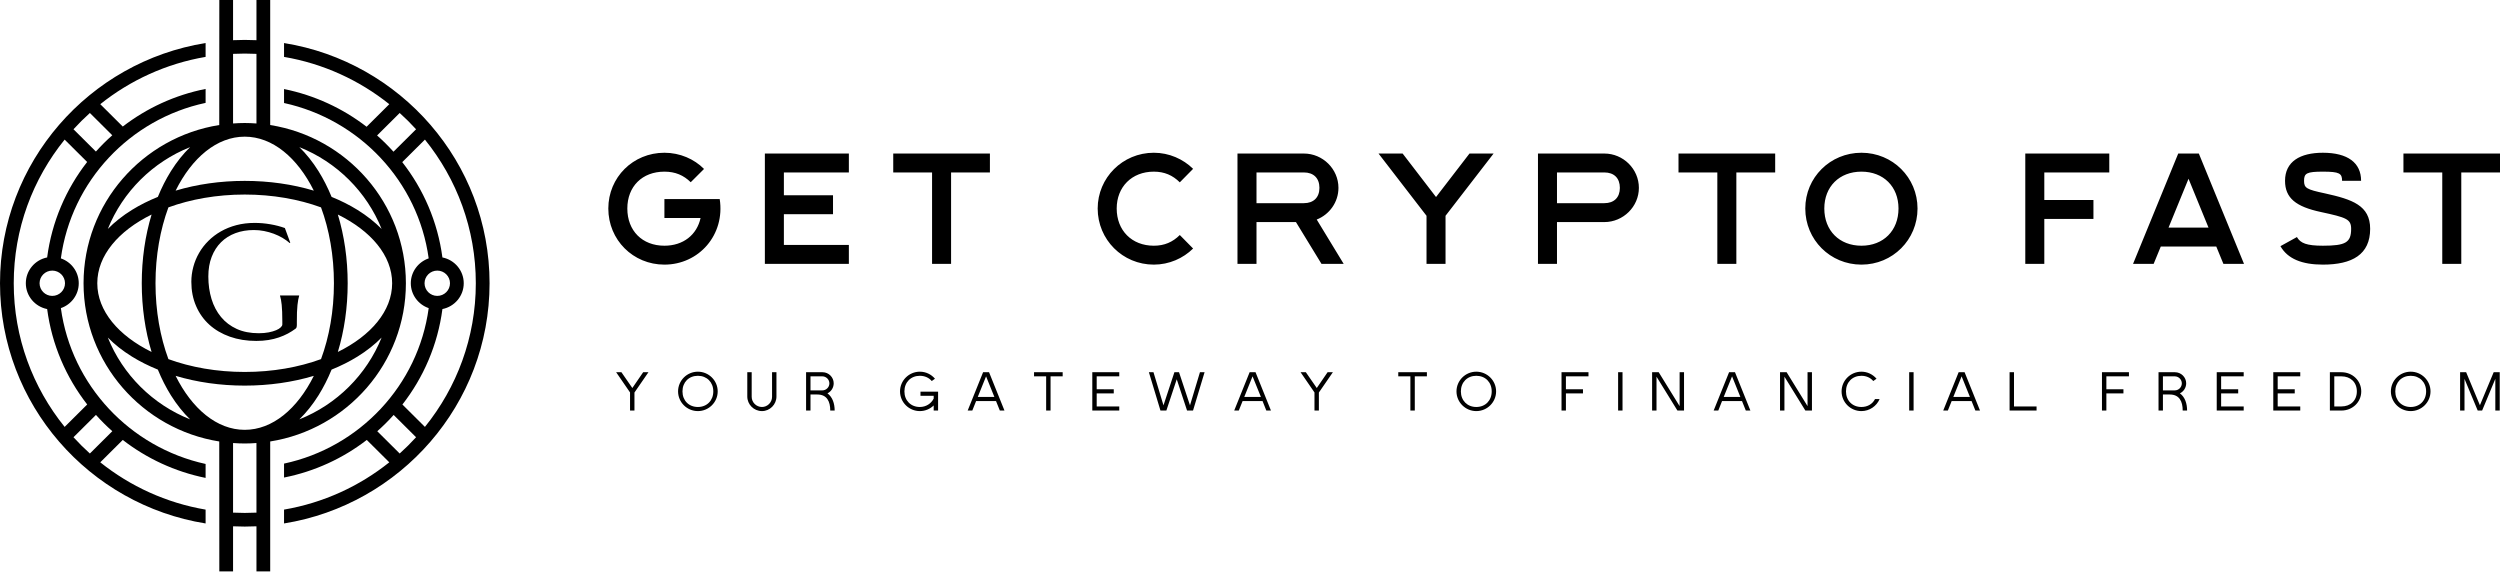
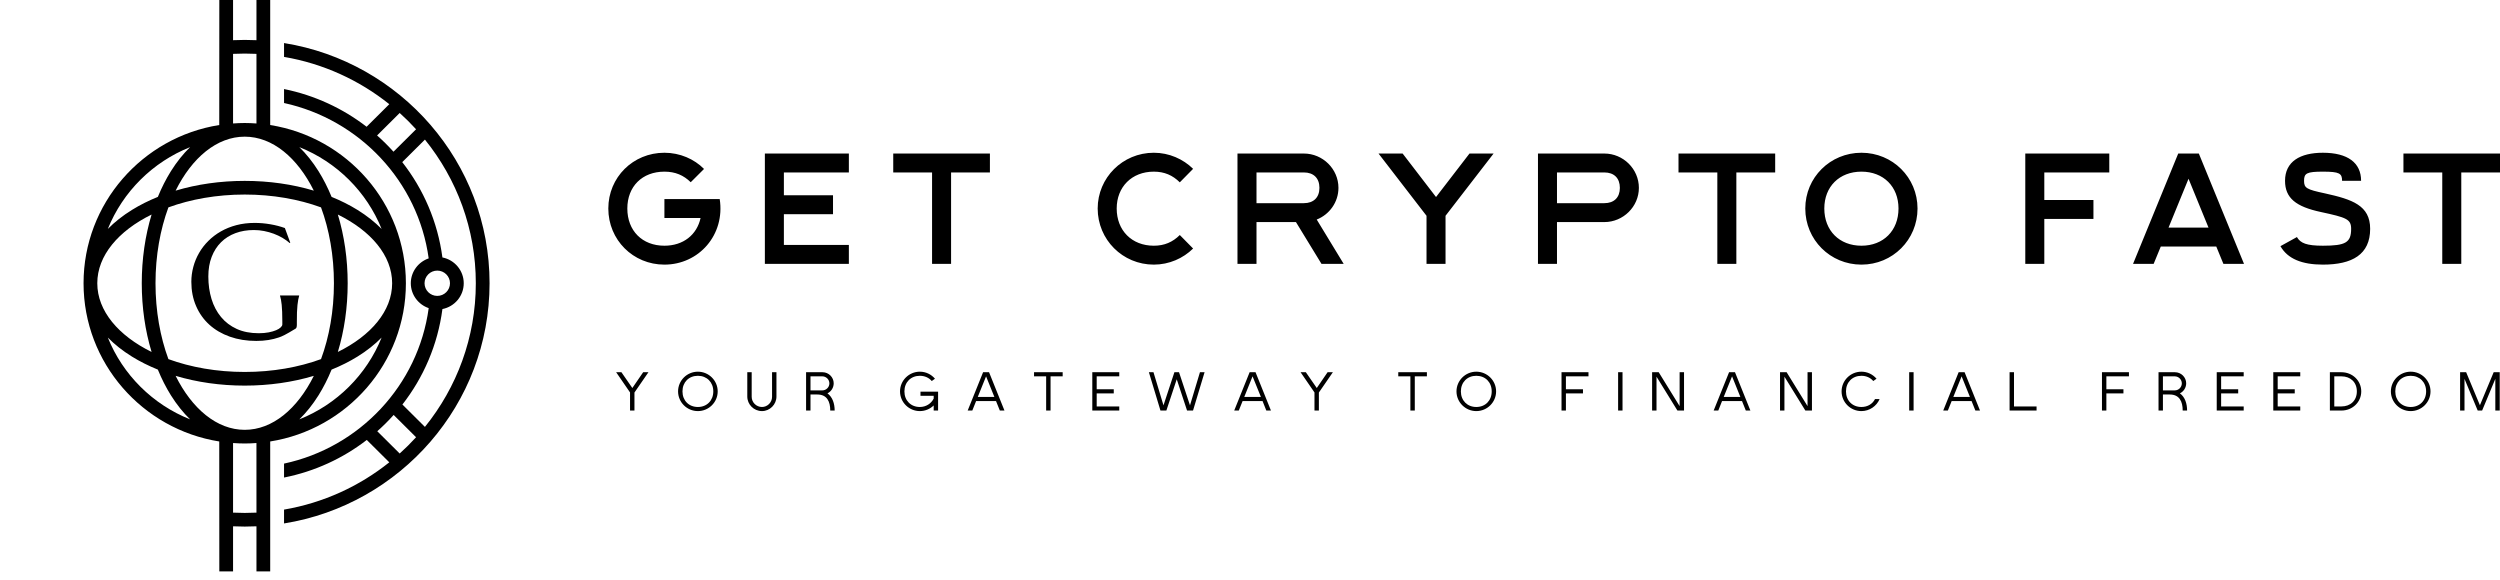
<svg xmlns="http://www.w3.org/2000/svg" width="224" height="52" viewBox="0 0 224 52" fill="none">
-   <path d="M8.984 41.424L11 39.419C13.14 41.076 15.667 42.261 18.422 42.821V41.571C11.643 40.084 6.399 34.512 5.454 27.607C6.385 27.289 7.056 26.412 7.056 25.379C7.056 24.347 6.384 23.469 5.453 23.151C6.391 16.231 11.645 10.667 18.422 9.218V7.968C15.668 8.514 13.141 9.689 11 11.339L8.984 9.335C11.665 7.192 14.892 5.699 18.422 5.097V3.856C7.991 5.53 0 14.543 0 25.379C0 36.215 7.991 45.228 18.422 46.902V45.661C14.892 45.06 11.665 43.567 8.984 41.424ZM5.825 25.379C5.825 26.004 5.314 26.513 4.685 26.513C4.057 26.513 3.545 26.004 3.545 25.379C3.545 24.754 4.057 24.246 4.685 24.246C5.314 24.246 5.825 24.754 5.825 25.379ZM8.053 10.123L10.06 12.12C9.543 12.577 9.054 13.065 8.593 13.579L6.585 11.582C7.05 11.072 7.539 10.585 8.053 10.123ZM1.231 25.379C1.231 20.512 2.94 16.035 5.792 12.508L7.808 14.513C5.914 16.942 4.642 19.872 4.224 23.067C3.136 23.281 2.314 24.236 2.314 25.379C2.314 26.523 3.137 27.478 4.225 27.692C4.646 30.881 5.919 33.809 7.813 36.241L5.792 38.25C2.941 34.723 1.231 30.246 1.231 25.379ZM6.585 39.176L8.597 37.175C9.057 37.69 9.547 38.178 10.063 38.636L8.053 40.635C7.54 40.173 7.05 39.686 6.585 39.176Z" fill="black" />
  <path d="M25.45 3.857V5.098C28.977 5.701 32.202 7.193 34.881 9.335L32.847 11.357C30.714 9.712 28.195 8.536 25.45 7.978V9.23C32.227 10.714 37.467 16.268 38.41 23.151C37.48 23.47 36.808 24.347 36.808 25.379C36.808 26.412 37.48 27.289 38.411 27.608C37.473 34.525 32.224 40.088 25.45 41.539V42.788C28.201 42.242 30.726 41.068 32.864 39.419L34.881 41.424C32.202 43.565 28.977 45.058 25.45 45.66V46.901C35.877 45.224 43.865 36.212 43.865 25.379C43.865 14.546 35.877 5.534 25.45 3.857ZM33.787 12.137L35.812 10.123C36.325 10.585 36.815 11.072 37.28 11.583L35.256 13.594C34.795 13.081 34.304 12.594 33.787 12.137ZM38.039 25.379C38.039 24.754 38.551 24.246 39.179 24.246C39.808 24.246 40.319 24.754 40.319 25.379C40.319 26.004 39.808 26.513 39.179 26.513C38.551 26.513 38.039 26.004 38.039 25.379ZM35.812 40.635L33.804 38.639C34.321 38.181 34.811 37.693 35.272 37.179L37.28 39.176C36.815 39.686 36.325 40.173 35.812 40.635ZM36.056 36.245C37.95 33.817 39.222 30.887 39.641 27.691C40.728 27.477 41.551 26.522 41.551 25.379C41.551 24.236 40.728 23.281 39.64 23.067C39.218 19.88 37.942 16.955 36.042 14.527L38.073 12.508C40.924 16.035 42.633 20.512 42.633 25.379C42.633 30.246 40.924 34.723 38.073 38.25L36.056 36.245Z" fill="black" />
  <path d="M24.21 39.556C31.091 38.465 36.368 32.524 36.368 25.379C36.368 18.234 31.091 12.294 24.21 11.202V0H22.979V3.601C22.63 3.585 22.279 3.576 21.927 3.576C21.577 3.576 21.229 3.585 20.882 3.601V0H19.651L19.645 11.202C12.763 12.293 7.486 18.234 7.486 25.379C7.486 32.524 12.763 38.465 19.645 39.556L19.651 51.196H20.882V47.157C21.229 47.173 21.577 47.182 21.927 47.182C22.279 47.182 22.63 47.173 22.979 47.157V51.196H24.21V39.556ZM26.82 37.575C27.439 36.974 28.015 36.255 28.537 35.423C28.982 34.712 29.373 33.938 29.71 33.117C30.535 32.783 31.313 32.394 32.028 31.952C32.866 31.433 33.588 30.86 34.193 30.245C32.85 33.578 30.173 36.24 26.82 37.575ZM21.927 33.327C19.426 33.327 17.085 32.907 15.089 32.177C14.356 30.193 13.933 27.866 13.933 25.379C13.933 22.893 14.356 20.565 15.089 18.581C17.085 17.852 19.426 17.431 21.927 17.431C24.428 17.431 26.768 17.852 28.764 18.581C29.498 20.565 29.92 22.893 29.92 25.379C29.92 27.866 29.498 30.193 28.764 32.177C26.768 32.907 24.427 33.327 21.927 33.327ZM30.271 31.535C30.847 29.636 31.152 27.544 31.152 25.379C31.152 23.215 30.847 21.122 30.271 19.223C33.238 20.682 35.136 22.899 35.136 25.379C35.136 27.859 33.238 30.076 30.271 31.535ZM34.193 20.513C33.588 19.899 32.866 19.325 32.028 18.807C31.313 18.364 30.535 17.975 29.71 17.641C29.373 16.82 28.982 16.047 28.537 15.335C28.015 14.503 27.439 13.785 26.82 13.183C30.173 14.518 32.85 17.18 34.193 20.513ZM20.882 4.826C21.228 4.809 21.576 4.8 21.927 4.8C22.279 4.8 22.63 4.809 22.979 4.826V11.063C22.631 11.038 22.281 11.021 21.927 11.021C21.575 11.021 21.228 11.038 20.882 11.062V4.826ZM21.927 12.245C24.421 12.245 26.651 14.132 28.118 17.082C26.208 16.51 24.104 16.207 21.927 16.207C19.75 16.207 17.645 16.51 15.735 17.082C17.202 14.132 19.433 12.245 21.927 12.245ZM17.033 13.183C16.415 13.785 15.838 14.503 15.316 15.335C14.871 16.047 14.48 16.82 14.144 17.641C13.318 17.975 12.54 18.364 11.825 18.807C10.988 19.325 10.265 19.899 9.661 20.513C11.003 17.18 13.68 14.518 17.033 13.183ZM13.582 19.223C13.007 21.122 12.702 23.215 12.702 25.379C12.702 27.544 13.007 29.636 13.582 31.535C10.615 30.076 8.717 27.859 8.717 25.379C8.717 22.899 10.615 20.682 13.582 19.223ZM9.661 30.245C10.265 30.86 10.988 31.433 11.825 31.952C12.54 32.394 13.318 32.783 14.144 33.117C14.48 33.938 14.871 34.712 15.316 35.423C15.838 36.255 16.415 36.974 17.033 37.575C13.68 36.24 11.003 33.578 9.661 30.245ZM22.979 45.932C22.63 45.949 22.279 45.958 21.927 45.958C21.576 45.958 21.228 45.949 20.882 45.932V39.696C21.228 39.72 21.575 39.737 21.927 39.737C22.28 39.737 22.63 39.72 22.977 39.695L22.979 45.932ZM21.927 38.513C19.433 38.513 17.203 36.626 15.735 33.676C17.645 34.248 19.75 34.551 21.927 34.551C24.104 34.551 26.208 34.248 28.118 33.676C26.651 36.626 24.421 38.513 21.927 38.513Z" fill="black" />
  <path d="M59.531 19.53H62.771C62.442 21.043 61.219 22.016 59.531 22.016C57.543 22.016 56.209 20.675 56.209 18.683C56.209 16.706 57.543 15.38 59.531 15.38C60.51 15.38 61.25 15.703 61.889 16.328L63.081 15.138C62.203 14.251 60.925 13.686 59.531 13.686C56.721 13.686 54.505 15.89 54.505 18.683C54.505 21.492 56.721 23.71 59.531 23.71C62.629 23.71 64.982 21.028 64.486 17.836H59.531V19.53ZM68.532 23.64H76.058V21.945H70.236V19.192H74.638V17.498H70.236V15.451H76.058V13.757H68.532V23.64ZM85.217 23.64V15.451H88.696V13.757H80.034V15.451H83.513V23.64H85.217ZM106.902 22.268L105.71 21.058C105.071 21.693 104.331 22.016 103.383 22.016C101.405 22.016 100.056 20.645 100.056 18.683C100.056 16.752 101.405 15.38 103.383 15.38C104.331 15.38 105.071 15.703 105.71 16.338L106.902 15.128C106.01 14.251 104.757 13.686 103.383 13.686C100.583 13.686 98.352 15.93 98.352 18.683C98.352 21.466 100.583 23.71 103.383 23.71C104.757 23.71 106.01 23.146 106.902 22.268ZM112.582 23.64V19.898H116.117L118.404 23.64H120.392L117.978 19.671C119.114 19.223 119.925 18.118 119.925 16.833C119.925 15.138 118.516 13.757 116.827 13.757H110.878V23.64H112.582ZM112.582 18.204V15.451H116.827C117.694 15.451 118.221 15.96 118.221 16.833C118.221 17.695 117.694 18.204 116.827 18.204H112.582ZM131.666 13.757L128.668 17.654L125.676 13.757H123.516L127.816 19.334V23.64H129.52V19.334L133.826 13.757H131.666ZM139.506 23.64V19.898H143.751C145.439 19.898 146.844 18.517 146.844 16.833C146.844 15.138 145.439 13.757 143.751 13.757H137.802V23.64H139.506ZM139.506 18.204V15.451H143.751C144.618 15.451 145.14 15.96 145.14 16.833C145.14 17.695 144.618 18.204 143.751 18.204H139.506ZM155.577 23.64V15.451H159.056V13.757H150.394V15.451H153.873V23.64H155.577ZM166.785 22.016C164.807 22.016 163.458 20.66 163.458 18.683C163.458 16.722 164.807 15.38 166.785 15.38C168.757 15.38 170.106 16.722 170.106 18.683C170.106 20.66 168.757 22.016 166.785 22.016ZM161.754 18.683C161.754 21.482 163.985 23.71 166.785 23.71C169.579 23.71 171.81 21.482 171.81 18.683C171.81 15.905 169.579 13.686 166.785 13.686C163.985 13.686 161.754 15.905 161.754 18.683ZM183.17 23.64V19.616H187.572V17.922H183.17V15.451H188.992V13.757H181.466V23.64H183.17ZM192.968 23.64L193.607 22.087H198.577L199.216 23.64H201.062L197.015 13.757H195.169L191.122 23.64H192.968ZM194.302 20.392L196.092 16.016L197.882 20.392H194.302ZM209.85 16.197H211.554C211.554 14.589 210.363 13.686 208.131 13.686C206.088 13.686 204.739 14.478 204.739 16.197C204.739 17.75 205.717 18.517 207.949 18.996C210.236 19.49 210.662 19.631 210.662 20.503C210.662 21.734 210.165 22.016 208.131 22.016C206.671 22.016 206.118 21.789 205.804 21.24L204.328 22.056C204.967 23.186 206.245 23.71 208.131 23.71C210.758 23.71 212.366 22.808 212.366 20.503C212.366 18.401 210.758 17.866 208.319 17.327C206.656 16.974 206.443 16.848 206.443 16.197C206.443 15.522 206.686 15.38 208.131 15.38C209.622 15.38 209.85 15.537 209.85 16.197ZM220.531 23.64V15.451H224.01V13.757H215.348V15.451H218.827V23.64H220.531Z" fill="black" />
  <path d="M55.207 33.352L56.452 35.163V36.785H56.847V35.171L58.1 33.352H57.628L56.658 34.766L55.68 33.352H55.207ZM62.531 36.466C61.725 36.466 61.15 35.894 61.15 35.069C61.15 34.243 61.725 33.671 62.531 33.671C63.332 33.671 63.911 34.243 63.911 35.069C63.911 35.894 63.332 36.466 62.531 36.466ZM60.755 35.069C60.755 36.041 61.552 36.834 62.531 36.834C63.505 36.834 64.306 36.041 64.306 35.069C64.306 34.096 63.505 33.303 62.531 33.303C61.552 33.303 60.755 34.096 60.755 35.069ZM68.272 36.834C68.979 36.834 69.57 36.245 69.57 35.53V33.352H69.176V35.555C69.176 36.053 68.765 36.466 68.272 36.466C67.766 36.466 67.351 36.053 67.351 35.555V33.352H66.957V35.53C66.957 36.245 67.548 36.834 68.272 36.834ZM72.225 36.785H72.62V35.347H73.232C74.099 35.347 74.391 35.976 74.391 36.785H74.786C74.786 36.176 74.601 35.58 74.14 35.244C74.469 35.085 74.699 34.742 74.699 34.341C74.699 33.802 74.247 33.352 73.705 33.352H72.225V36.785ZM72.62 34.979V33.72H73.68C74.025 33.72 74.313 34.006 74.313 34.349C74.313 34.697 74.025 34.979 73.68 34.979H72.62ZM82.417 36.834C82.898 36.834 83.338 36.642 83.658 36.327V36.785H84.053V35.093H82.475V35.461H83.658V35.714C83.436 36.156 82.976 36.466 82.417 36.466C81.616 36.466 81.036 35.894 81.036 35.069C81.036 34.243 81.616 33.671 82.417 33.671C82.861 33.671 83.239 33.847 83.486 34.141L83.773 33.933C83.449 33.549 82.96 33.303 82.417 33.303C81.443 33.303 80.642 34.096 80.642 35.069C80.642 36.041 81.443 36.834 82.417 36.834ZM88.085 33.352L86.704 36.785H87.119L87.46 35.935H89.243L89.585 36.785H90L88.619 33.352H88.085ZM87.608 35.567L88.352 33.72L89.096 35.567H87.608ZM93.735 36.785H94.13V33.72H95.215V33.352H92.65V33.72H93.735V36.785ZM97.87 33.352V36.785H100.286V36.417H98.264V35.248H99.793V34.881H98.264V33.72H100.286V33.352H97.87ZM103.977 36.785H104.507L105.436 33.982L106.36 36.785H106.895L107.93 33.352H107.515L106.623 36.319L105.641 33.352H105.226L104.248 36.319L103.352 33.352H102.941L103.977 36.785ZM111.966 33.352L110.585 36.785H110.996L111.337 35.935H113.125L113.462 36.785H113.877L112.496 33.352H111.966ZM111.485 35.567L112.229 33.72L112.977 35.567H111.485ZM116.532 33.352L117.777 35.163V36.785H118.172V35.171L119.425 33.352H118.952L117.983 34.766L117.004 33.352H116.532ZM126.37 36.785H126.765V33.72H127.85V33.352H125.285V33.72H126.37V36.785ZM132.276 36.466C131.475 36.466 130.895 35.894 130.895 35.069C130.895 34.243 131.475 33.671 132.276 33.671C133.082 33.671 133.657 34.243 133.657 35.069C133.657 35.894 133.082 36.466 132.276 36.466ZM130.501 35.069C130.501 36.041 131.302 36.834 132.276 36.834C133.254 36.834 134.051 36.041 134.051 35.069C134.051 34.096 133.254 33.303 132.276 33.303C131.302 33.303 130.501 34.096 130.501 35.069ZM139.912 36.785H140.306V35.248H141.835V34.881H140.306V33.72H142.328V33.352H139.912V36.785ZM144.983 33.352V36.785H145.378V33.352H144.983ZM148.029 33.352V36.785H148.423V33.749L150.297 36.785H150.889V33.352H150.494V36.389L148.62 33.352H148.029ZM154.925 33.352L153.544 36.785H153.959L154.296 35.935H156.084L156.425 36.785H156.836L155.455 33.352H154.925ZM154.444 35.567L155.192 33.72L155.936 35.567H154.444ZM159.49 33.352V36.785H159.885V33.749L161.759 36.785H162.351V33.352H161.956V36.389L160.082 33.352H159.49ZM166.781 36.834C167.508 36.834 168.145 36.389 168.413 35.755H168.002C167.78 36.197 167.336 36.466 166.781 36.466C165.976 36.466 165.4 35.894 165.4 35.069C165.4 34.243 165.976 33.671 166.781 33.671C167.225 33.671 167.599 33.847 167.845 34.141L168.137 33.933C167.808 33.549 167.324 33.303 166.781 33.303C165.803 33.303 165.006 34.096 165.006 35.069C165.006 36.041 165.803 36.834 166.781 36.834ZM171.063 33.352V36.785H171.458V33.352H171.063ZM175.494 33.352L174.113 36.785H174.528L174.869 35.935H176.653L176.994 36.785H177.409L176.028 33.352H175.494ZM175.017 35.567L175.761 33.72L176.505 35.567H175.017ZM180.059 33.352V36.785H182.476V36.417H180.454V33.352H180.059ZM188.336 36.785H188.731V35.248H190.26V34.881H188.731V33.72H190.753V33.352H188.336V36.785ZM193.404 36.785H193.798V35.347H194.411C195.278 35.347 195.569 35.976 195.569 36.785H195.964C195.964 36.176 195.783 35.58 195.319 35.244C195.648 35.085 195.882 34.742 195.882 34.341C195.882 33.802 195.426 33.352 194.883 33.352H193.404V36.785ZM193.798 34.979V33.72H194.858C195.204 33.72 195.491 34.006 195.491 34.349C195.491 34.697 195.204 34.979 194.858 34.979H193.798ZM198.619 33.352V36.785H201.035V36.417H199.013V35.248H200.542V34.881H199.013V33.72H201.035V33.352H198.619ZM203.686 33.352V36.785H206.103V36.417H204.081V35.248H205.609V34.881H204.081V33.72H206.103V33.352H203.686ZM208.757 33.352V36.785H209.793C210.771 36.785 211.568 36.041 211.568 35.069C211.568 34.096 210.771 33.352 209.793 33.352H208.757ZM209.152 36.417V33.72H209.793C210.599 33.72 211.174 34.243 211.174 35.069C211.174 35.894 210.599 36.417 209.793 36.417H209.152ZM215.999 36.466C215.193 36.466 214.618 35.894 214.618 35.069C214.618 34.243 215.193 33.671 215.999 33.671C216.8 33.671 217.38 34.243 217.38 35.069C217.38 35.894 216.8 36.466 215.999 36.466ZM214.223 35.069C214.223 36.041 215.021 36.834 215.999 36.834C216.973 36.834 217.774 36.041 217.774 35.069C217.774 34.096 216.973 33.303 215.999 33.303C215.021 33.303 214.223 34.096 214.223 35.069ZM220.425 33.352V36.785H220.819V33.945L222.003 36.785H222.398L223.581 33.945V36.785H223.976V33.352H223.433L222.2 36.311L220.967 33.352H220.425Z" fill="black" />
-   <path d="M26.598 28.843V29.134C26.598 29.186 26.591 29.241 26.579 29.298C26.566 29.355 26.539 29.402 26.496 29.44C26.281 29.601 26.049 29.749 25.799 29.884C25.548 30.018 25.278 30.135 24.988 30.234C24.698 30.334 24.386 30.411 24.05 30.465C23.713 30.52 23.351 30.547 22.966 30.547C22.101 30.547 21.311 30.421 20.595 30.167C19.88 29.913 19.267 29.555 18.757 29.093C18.244 28.628 17.848 28.07 17.568 27.418C17.285 26.767 17.144 26.043 17.144 25.247C17.144 24.799 17.203 24.357 17.32 23.919C17.435 23.484 17.605 23.07 17.83 22.677C18.053 22.284 18.329 21.924 18.659 21.595C18.987 21.265 19.362 20.979 19.785 20.737C20.205 20.496 20.669 20.308 21.177 20.174C21.684 20.04 22.233 19.973 22.824 19.973C23.051 19.973 23.285 19.983 23.525 20.003C23.763 20.025 23.998 20.056 24.23 20.096C24.465 20.136 24.691 20.184 24.906 20.241C25.123 20.299 25.33 20.362 25.525 20.432L26.009 21.748L25.952 21.774C25.767 21.61 25.553 21.456 25.311 21.312C25.068 21.17 24.808 21.047 24.53 20.943C24.255 20.841 23.966 20.76 23.664 20.7C23.361 20.64 23.055 20.611 22.745 20.611C22.145 20.611 21.594 20.704 21.094 20.89C20.594 21.077 20.165 21.348 19.807 21.703C19.447 22.059 19.167 22.495 18.967 23.013C18.767 23.527 18.667 24.114 18.667 24.773C18.667 25.497 18.762 26.17 18.952 26.791C19.142 27.41 19.426 27.948 19.804 28.403C20.179 28.858 20.649 29.215 21.214 29.473C21.777 29.729 22.435 29.857 23.188 29.857C23.52 29.857 23.818 29.831 24.08 29.779C24.343 29.727 24.564 29.662 24.744 29.585C24.927 29.508 25.064 29.422 25.157 29.328C25.25 29.236 25.296 29.152 25.296 29.078V28.802C25.296 28.469 25.291 28.181 25.281 27.94C25.271 27.699 25.257 27.49 25.24 27.314C25.22 27.134 25.198 26.982 25.176 26.855C25.151 26.725 25.122 26.607 25.09 26.5V26.471H26.804V26.5C26.774 26.6 26.746 26.717 26.721 26.851C26.694 26.985 26.671 27.144 26.654 27.328C26.634 27.515 26.619 27.733 26.609 27.981C26.601 28.23 26.598 28.517 26.598 28.843Z" fill="black" />
+   <path d="M26.598 28.843V29.134C26.598 29.186 26.591 29.241 26.579 29.298C26.566 29.355 26.539 29.402 26.496 29.44C25.548 30.018 25.278 30.135 24.988 30.234C24.698 30.334 24.386 30.411 24.05 30.465C23.713 30.52 23.351 30.547 22.966 30.547C22.101 30.547 21.311 30.421 20.595 30.167C19.88 29.913 19.267 29.555 18.757 29.093C18.244 28.628 17.848 28.07 17.568 27.418C17.285 26.767 17.144 26.043 17.144 25.247C17.144 24.799 17.203 24.357 17.32 23.919C17.435 23.484 17.605 23.07 17.83 22.677C18.053 22.284 18.329 21.924 18.659 21.595C18.987 21.265 19.362 20.979 19.785 20.737C20.205 20.496 20.669 20.308 21.177 20.174C21.684 20.04 22.233 19.973 22.824 19.973C23.051 19.973 23.285 19.983 23.525 20.003C23.763 20.025 23.998 20.056 24.23 20.096C24.465 20.136 24.691 20.184 24.906 20.241C25.123 20.299 25.33 20.362 25.525 20.432L26.009 21.748L25.952 21.774C25.767 21.61 25.553 21.456 25.311 21.312C25.068 21.17 24.808 21.047 24.53 20.943C24.255 20.841 23.966 20.76 23.664 20.7C23.361 20.64 23.055 20.611 22.745 20.611C22.145 20.611 21.594 20.704 21.094 20.89C20.594 21.077 20.165 21.348 19.807 21.703C19.447 22.059 19.167 22.495 18.967 23.013C18.767 23.527 18.667 24.114 18.667 24.773C18.667 25.497 18.762 26.17 18.952 26.791C19.142 27.41 19.426 27.948 19.804 28.403C20.179 28.858 20.649 29.215 21.214 29.473C21.777 29.729 22.435 29.857 23.188 29.857C23.52 29.857 23.818 29.831 24.08 29.779C24.343 29.727 24.564 29.662 24.744 29.585C24.927 29.508 25.064 29.422 25.157 29.328C25.25 29.236 25.296 29.152 25.296 29.078V28.802C25.296 28.469 25.291 28.181 25.281 27.94C25.271 27.699 25.257 27.49 25.24 27.314C25.22 27.134 25.198 26.982 25.176 26.855C25.151 26.725 25.122 26.607 25.09 26.5V26.471H26.804V26.5C26.774 26.6 26.746 26.717 26.721 26.851C26.694 26.985 26.671 27.144 26.654 27.328C26.634 27.515 26.619 27.733 26.609 27.981C26.601 28.23 26.598 28.517 26.598 28.843Z" fill="black" />
</svg>